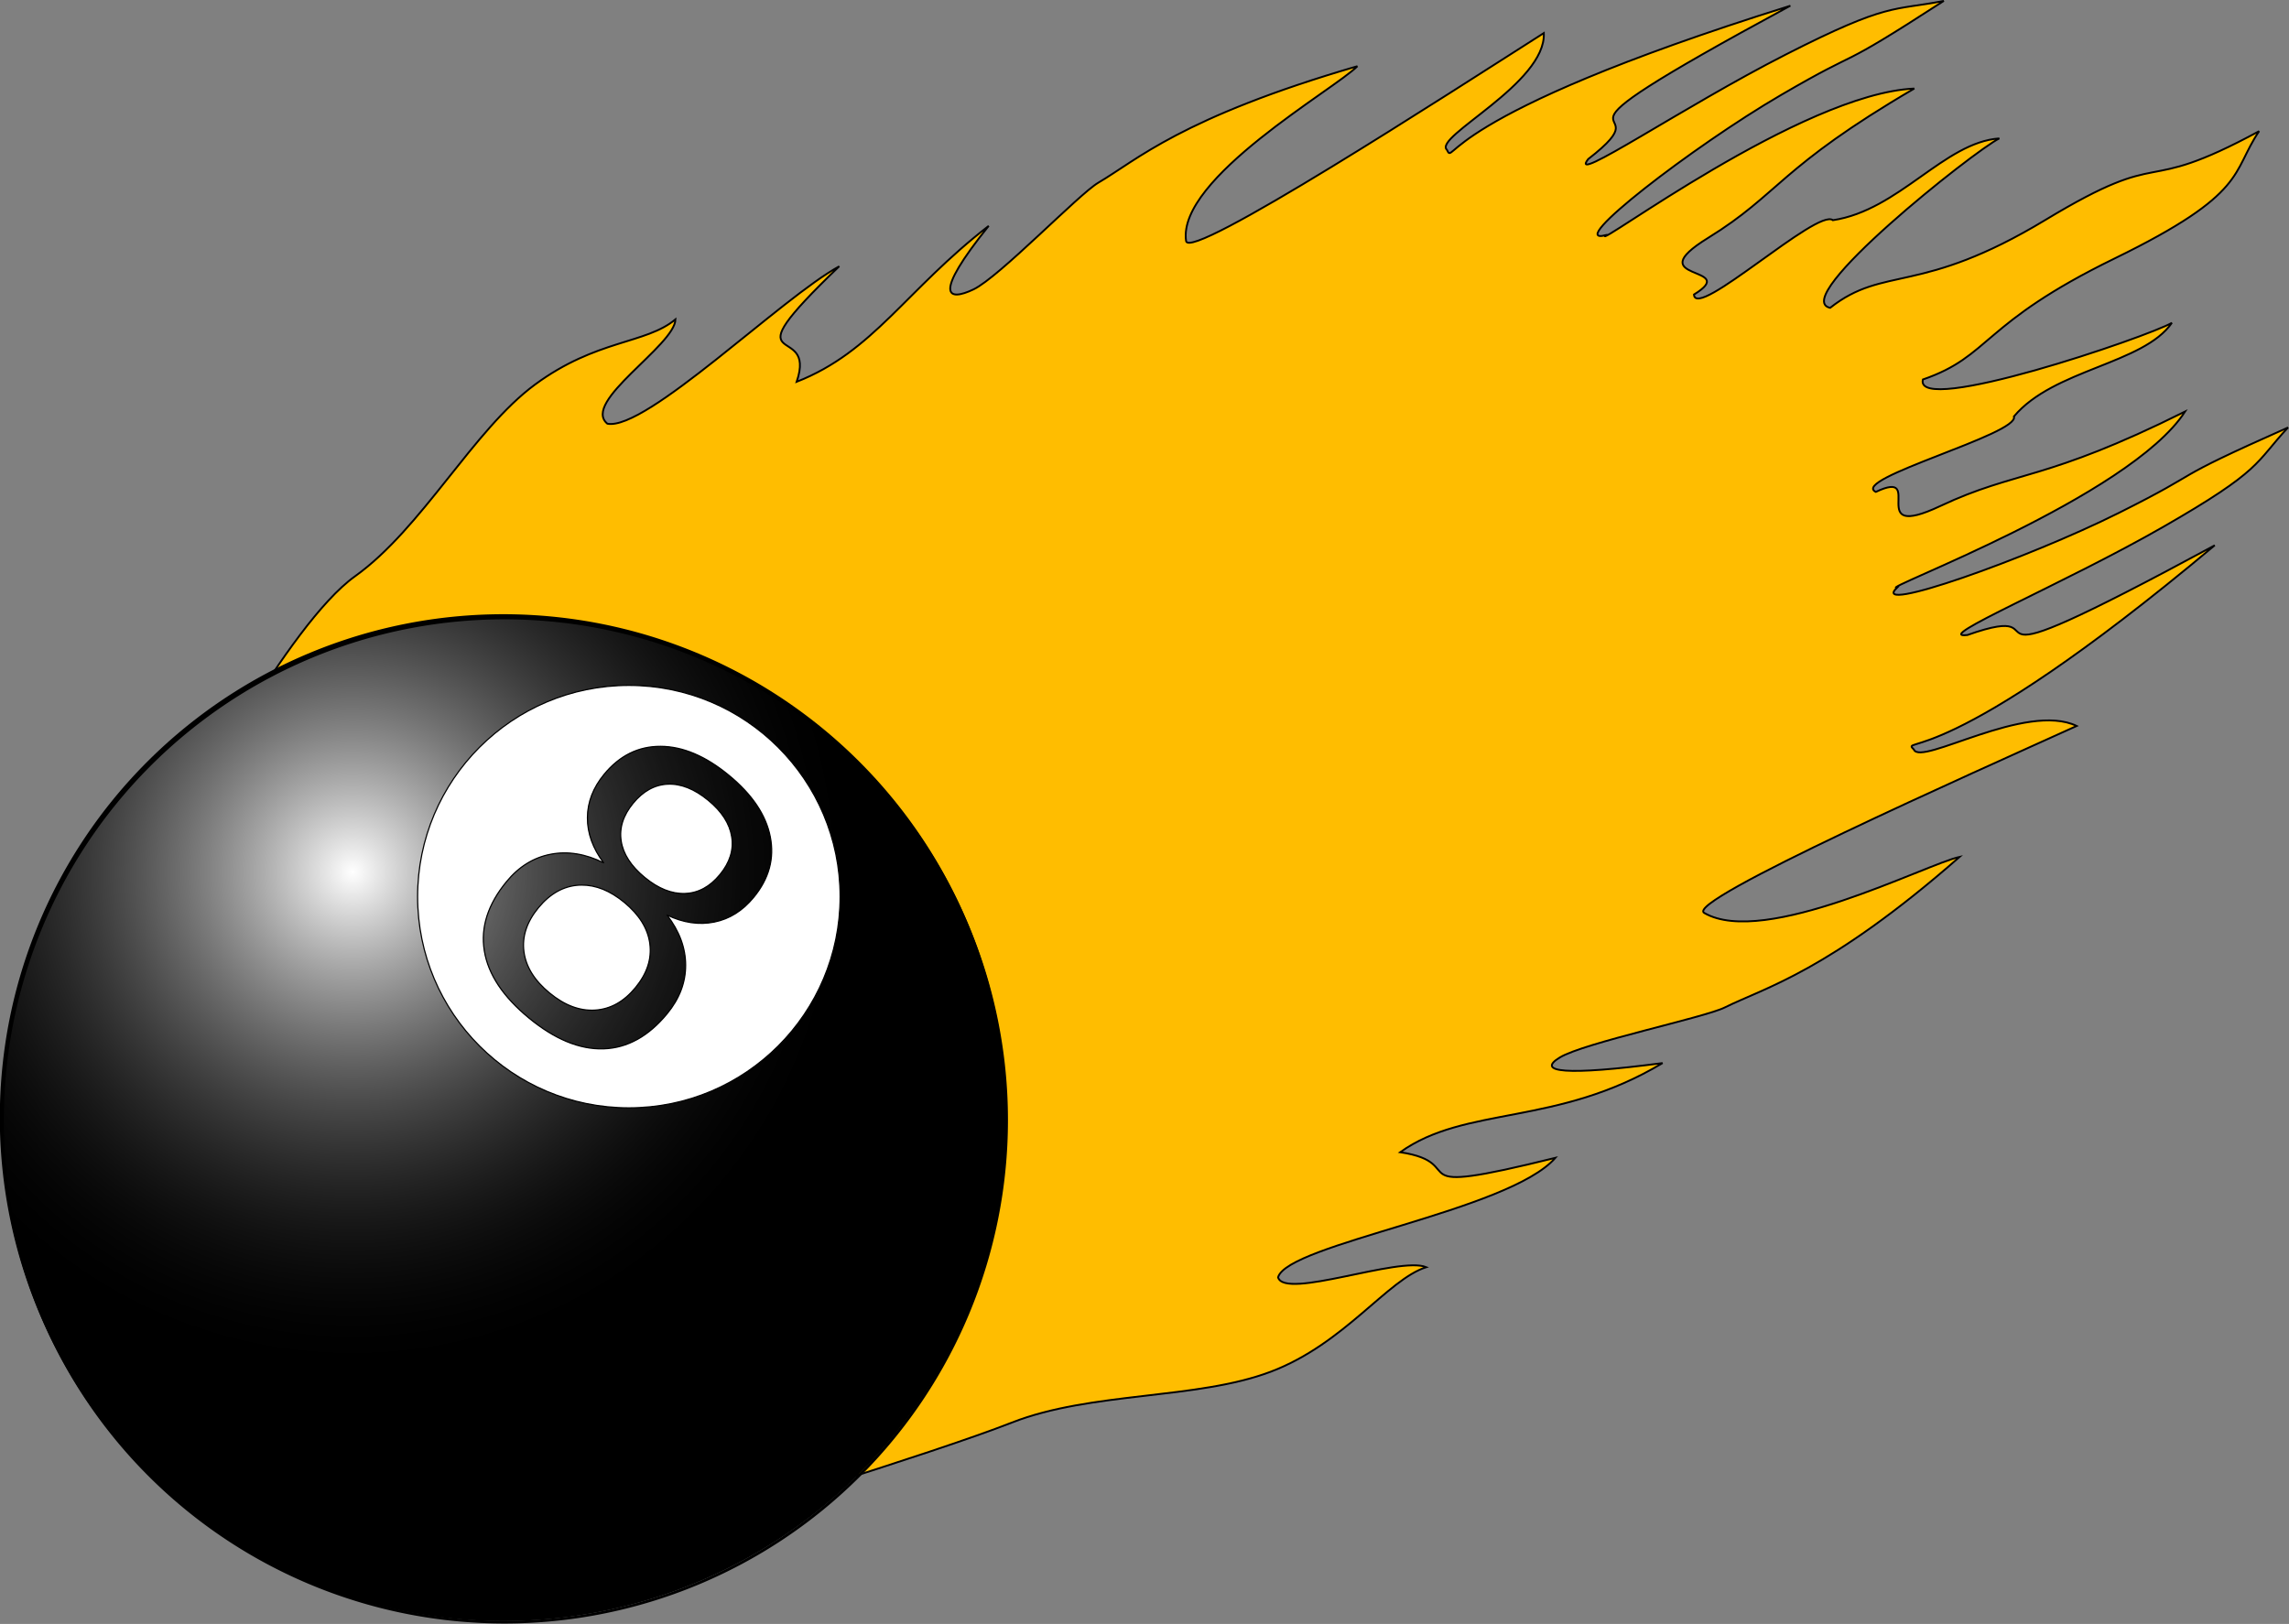
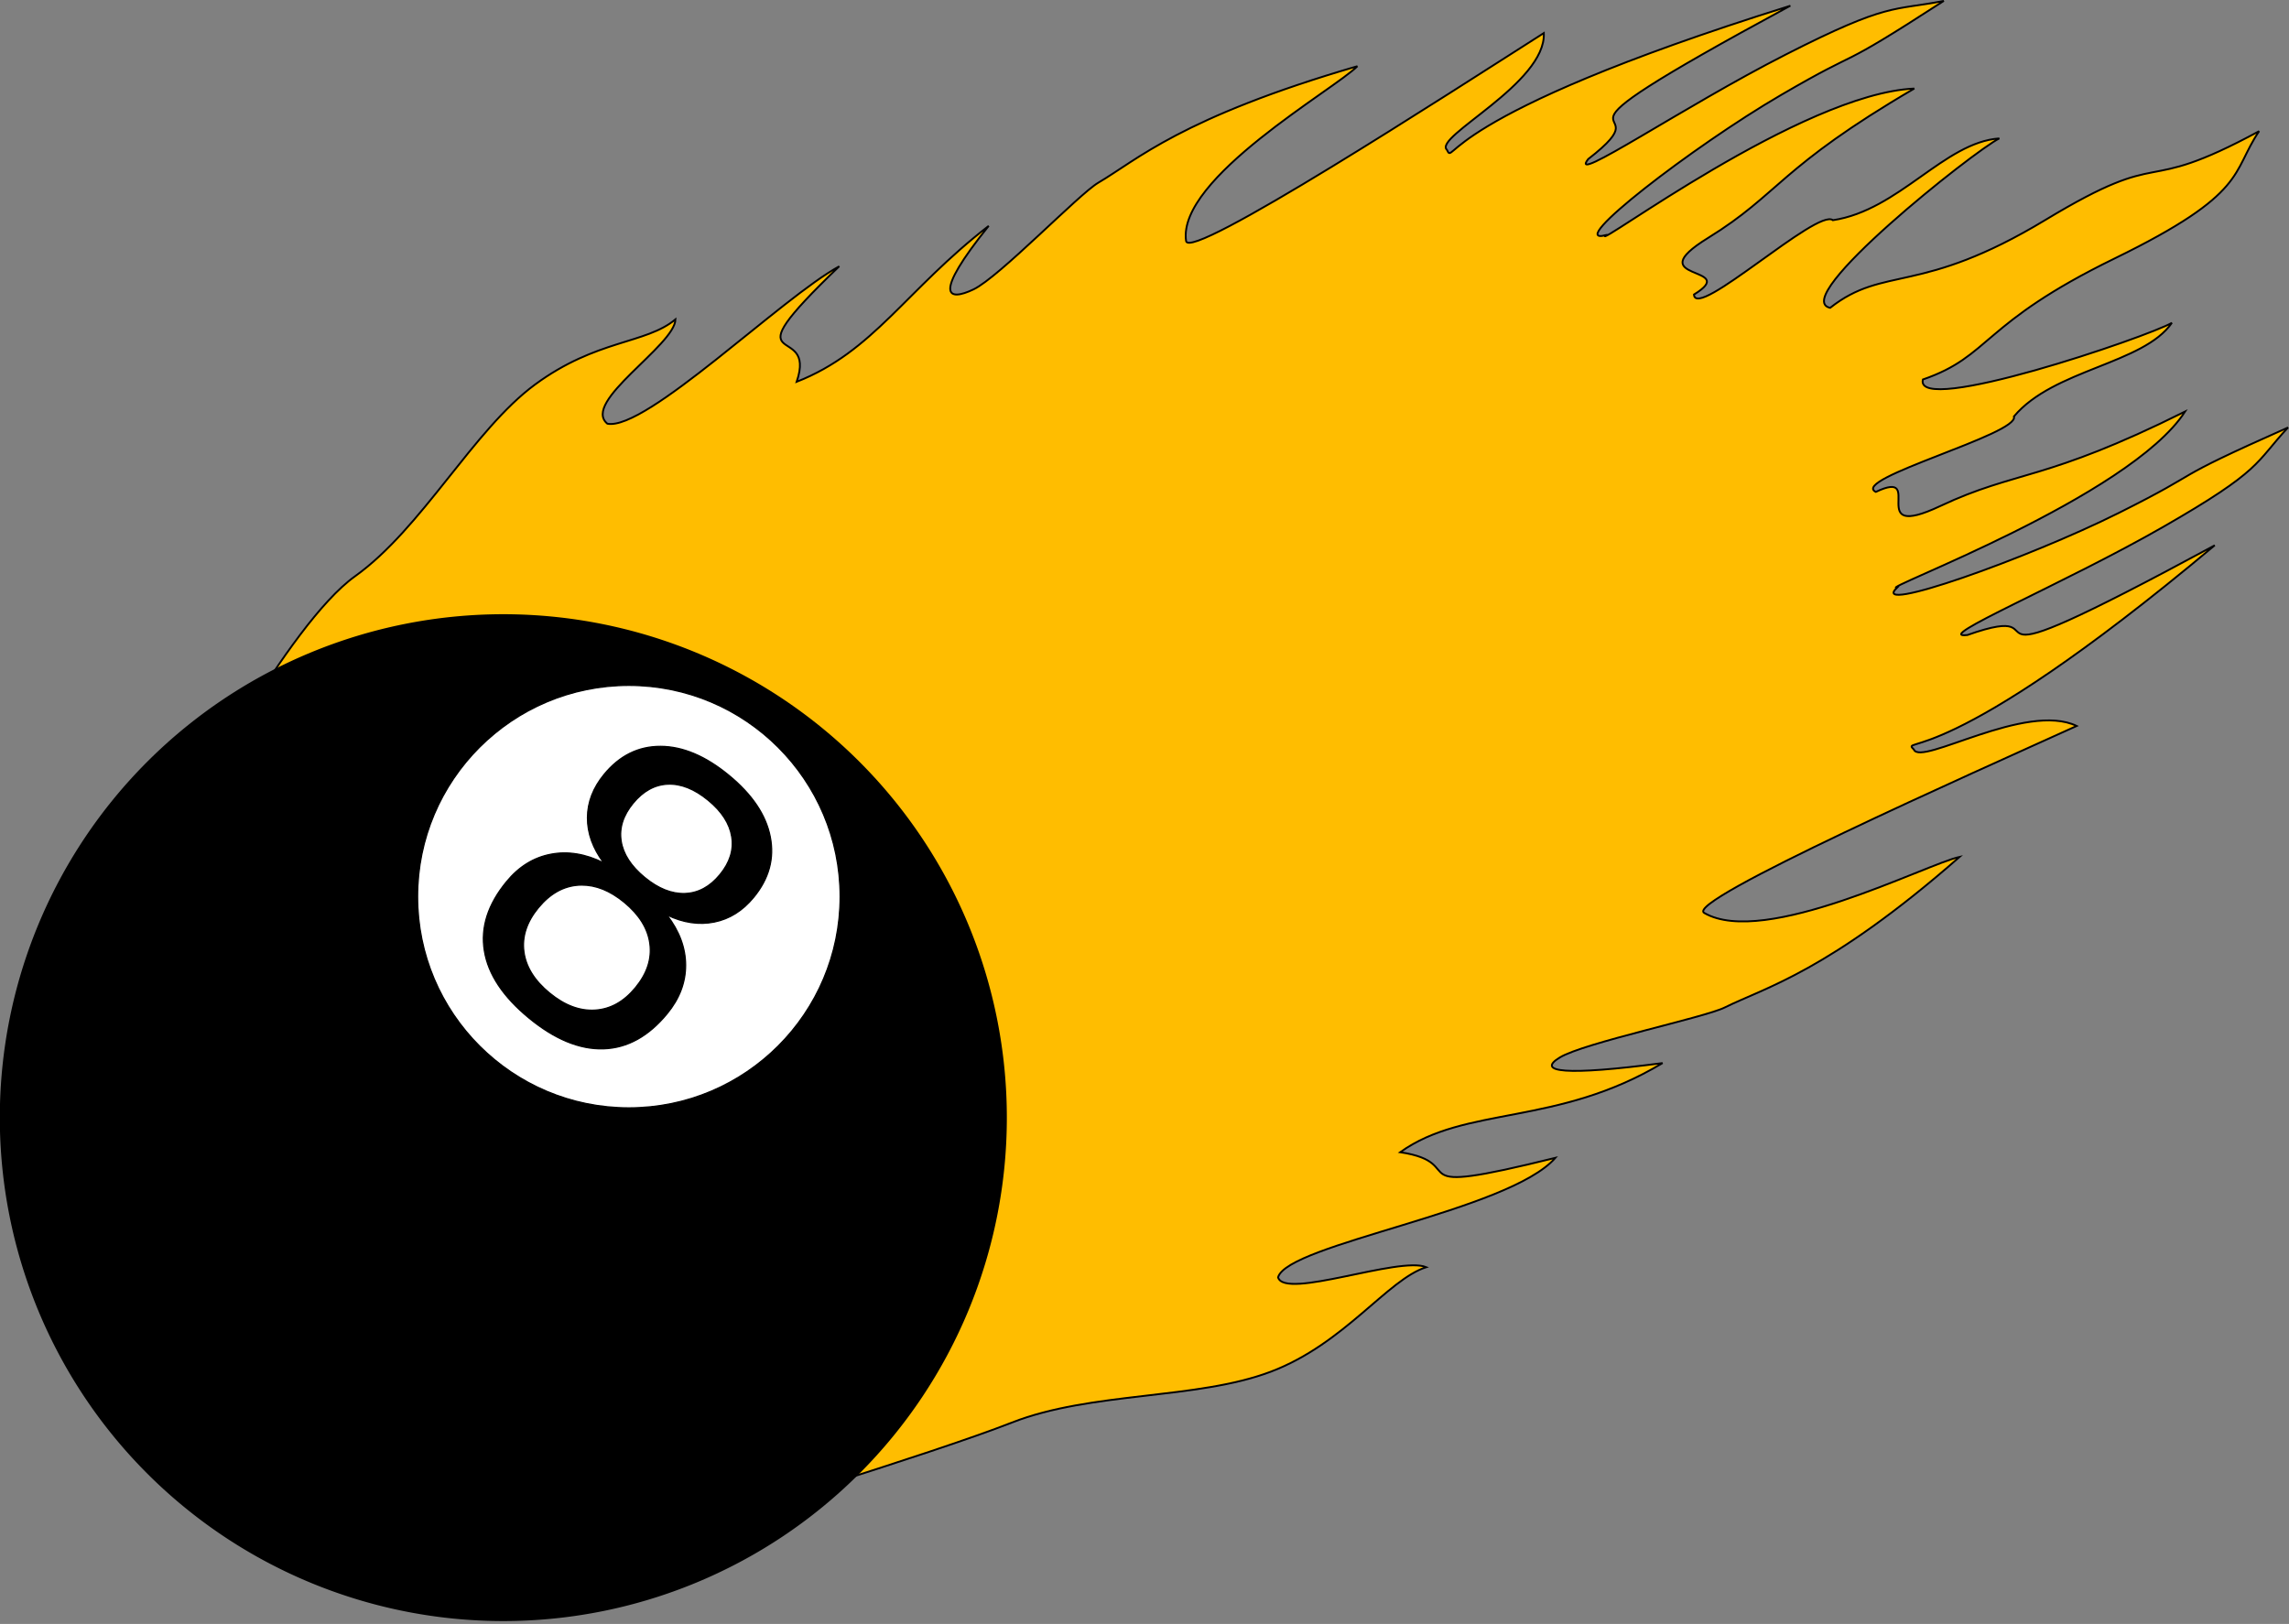
<svg xmlns="http://www.w3.org/2000/svg" xmlns:ns1="http://sodipodi.sourceforge.net/DTD/sodipodi-0.dtd" xmlns:ns2="http://www.inkscape.org/namespaces/inkscape" id="svg2290" ns1:docname="drunken_duck_8ball_with_flames_1.svg" ns1:modified="true" viewBox="0 0 818.06 580.47" ns1:version="0.32" version="1.0" ns2:output_extension="org.inkscape.output.svg.inkscape" ns2:version="0.46" ns1:docbase="E:\SVG_Clipart">
  <rect x="0" y="0" width="818.06" height="580.47" fill="#808080" stroke="none" />
  <defs id="defs2292">
    <radialGradient id="radialGradient5313" gradientUnits="userSpaceOnUse" cy="328.48" cx="229.15" gradientTransform="matrix(1 0 0 1.082 0 -34.099)" r="173.36" ns2:collect="always">
      <stop id="stop3505" style="stop-color:#ffffff" offset="0" />
      <stop id="stop3507" style="stop-color:#000000;stop-opacity:0" offset="1" />
    </radialGradient>
  </defs>
  <ns1:namedview id="base" bordercolor="#666666" ns2:pageshadow="2" ns2:window-y="176" pagecolor="#ffffff" ns2:window-height="759" ns2:zoom="0.35" ns2:window-x="1200" showgrid="false" borderopacity="1.0" ns2:current-layer="layer1" ns2:cx="465.99133" ns2:cy="648.8741" ns2:window-width="903" ns2:pageopacity="0.0" ns2:document-units="px" />
  <g id="layer1" ns2:label="Ebene 1" ns2:groupmode="layer" transform="translate(285.46 631.6)">
    <g id="g5304" transform="translate(-448.4 58.104)">
      <path id="path3232" ns1:nodetypes="csscccccsscccsscccccssccccccscsccscccczczccccsccscscccccc" style="fill-rule:evenodd;stroke:#000000;stroke-width:.661px;fill:#ffbd00" d="m648.07-666.05c-63.04 18.37-78.85 33.59-92.62 41.66-6.89 4.04-35.42 33.76-44.59 38.13s-14.83 2.49 5.43-22.7c-29.68 22.98-41.09 44.9-68.63 55.73 7.61-22.35-26.08-1.66 15.22-41.28-20.55 11.17-69.11 58.9-82.87 56.26-9.44-7.74 24.08-27.91 24.34-37.3-10.72 8.89-28.15 7.07-50.21 23.31s-40.28 51.33-64.34 68.54c-24.05 17.2-60.41 87.22-60.41 87.22l134.72 109.57 48.25 142.35s83.81-25.49 112.16-36.63c28.36-11.14 66.04-8.17 92.52-18.18 26.47-10.01 41.75-32.97 55.64-37.39-9.74-3.98-50.66 11.74-52.98 3.63 3.44-11.93 82.54-23.67 99.12-42.71-59.01 14.63-29.18 2-55.47-2.01 23.38-16.71 55.97-9.18 93.77-31.86-34.85 4.61-45.3 3.23-36.73-2 8.57-5.22 51.74-14.28 58.95-17.87 14.41-7.16 37.03-12.74 83.96-53.84-11.97 2.6-69.74 32.55-91.28 20.05-7.52-4.09 96.2-50.1 133.1-66.84-18.13-8.72-55.72 14.46-58.19 8.43-4.92-4.93 9.94 8.78 107.53-73-103.32 55.88-49.92 18.47-88.39 32.06-13.1 1.53 34.25-18.17 69.89-38.6 35.64-20.44 32.81-22.82 44.7-35.58-45.42 20.19-27.7 14.16-60.51 30.55s-89.41 36.41-79.28 26.73c-7.21 0.84 83.15-32.32 103.01-62.99-50.5 25.19-60.05 20.88-87.53 33.8-27.49 12.93-4.67-13.74-23.02-5.06-9.43-4.57 51.56-20.73 49.35-26.96 14.22-16.93 46.24-18.7 56.47-33.48-8.55 5-92.24 33.51-89 20.26 24.36-8.39 20.64-19.92 68.52-43.26 47.87-23.35 41.62-30.7 51.65-45.5-44.4 24.04-31.44 4.56-76.38 31.72s-57.49 16.12-76.94 31.43c-15.02-3.38 51.54-56.12 60.47-60.57-19.69 1.41-35.8 25.66-59.48 29.24-5.4-4.51-49.17 35.98-49.65 26.57 17.08-10.48-20.41-4.54 5.09-20.27s25.33-25.1 73.65-53.36c-40.28 1.85-114.55 57.72-110.47 52.46-14.43 3.6 31.33-31.75 62.75-50.1 31.43-18.34 17.33-7.17 58.27-33.69-18.38 3.61-19.55 0.36-56.38 19.12-36.83 18.75-78.12 46.99-70.72 37.43 31.08-24.02-31.06 1.05 72.26-54.82-127.29 39.84-119.86 57.56-122.73 51.52-5.07-4.62 35.47-23.68 34.62-41.75-33.62 21.39-127.02 82-127.86 74.29-3.2-22.42 53.24-54.25 61.25-62.46z" />
      <g id="g3218" transform="translate(1256.1 -261.52)">
        <path id="path3220" ns1:rx="172.85715" ns1:ry="187.14285" style="stroke-linejoin:round;stroke:#000000;stroke-linecap:round;fill:#000000" ns1:type="arc" d="m454.29 413.79a172.86 187.14 0 1 1 -345.72 0 172.86 187.14 0 1 1 345.72 0z" transform="matrix(1.038 0 0 .959 -1205.4 -425.51)" ns1:cy="413.79074" ns1:cx="281.42856" />
-         <path id="path3222" ns1:rx="172.85715" ns1:ry="187.14285" style="stroke-linejoin:round;stroke:#000000;stroke-linecap:round;fill:url(#radialGradient5313)" ns1:type="arc" d="m454.29 413.79a172.86 187.14 0 1 1 -345.72 0 172.86 187.14 0 1 1 345.72 0z" transform="matrix(1.038 0 0 .959 -1205 -424.64)" ns1:cy="413.79074" ns1:cx="281.42856" />
        <path id="path3224" style="stroke-linejoin:round;stroke:#000000;stroke-linecap:round;stroke-width:.42;fill:#ffffff" d="m-868.41-183.19c-41.67 0-75.5 33.83-75.5 75.5 0 41.679 33.83 75.503 75.5 75.502 41.67 0 75.5-33.823 75.5-75.502 0-41.67-33.83-75.5-75.5-75.5zm11.35 21.78c7.96 0.04 16.08 3.49 24.37 10.32 8.33 6.85 13.27 14.17 14.81 21.97 1.55 7.79-0.43 15.03-5.93 21.71-3.94 4.79-8.62 7.72-14.07 8.816-5.44 1.096-11.07 0.272-16.87-2.496 4.41 5.756 6.62 11.729 6.63 17.934 0 6.205-2.2 11.969-6.6 17.312-6.67 8.108-14.26 12.303-22.78 12.563-8.52 0.259-17.4-3.405-26.62-11-9.23-7.596-14.56-15.592-15.94-24-1.39-8.409 1.26-16.669 7.94-24.779 4.39-5.35 9.67-8.61 15.78-9.78 6.1-1.18 12.4-0.16 18.9 3.06-3.87-5.19-5.81-10.57-5.78-16.13 0.03-5.55 2.03-10.71 5.97-15.5 5.5-6.68 12.23-10.03 20.19-10zm2.59 13.53c-4.71 0.2-8.84 2.48-12.41 6.82-3.56 4.33-4.99 8.81-4.28 13.47 0.71 4.65 3.52 9 8.41 13.03 4.86 4 9.66 5.92 14.41 5.75 4.74-0.17 8.9-2.42 12.46-6.75 3.57-4.34 4.97-8.84 4.22-13.53-0.74-4.69-3.55-9.04-8.4-13.03-4.9-4.03-9.7-5.95-14.41-5.76zm-30.84 36.07c-0.34 0-0.69 0.01-1.03 0.03-5.45 0.34-10.26 3.05-14.41 8.09-4.15 5.047-5.87 10.276-5.16 15.69 0.72 5.414 3.78 10.322 9.16 14.75s10.8 6.468 16.28 6.125c5.49-0.343 10.29-3.025 14.41-8.031 4.15-5.044 5.87-10.274 5.15-15.688-0.71-5.414-3.77-10.356-9.18-14.816-5.05-4.15-10.12-6.19-15.22-6.15z" />
-         <path id="text3226" style="opacity:.274;fill:#000000" transform="rotate(39.456)" d="m-739.06 471.4c-6.97 0-12.46 1.86-16.48 5.59-3.97 3.72-5.95 8.85-5.95 15.39 0 6.53 1.98 11.66 5.95 15.39 4.02 3.72 9.51 5.58 16.48 5.58s12.46-1.86 16.47-5.58c4.02-3.78 6.03-8.91 6.03-15.39 0-6.54-2.01-11.67-6.03-15.39-3.96-3.73-9.46-5.59-16.47-5.59m-14.67-6.24c-6.29-1.55-11.2-4.48-14.73-8.79-3.48-4.3-5.23-9.55-5.23-15.75 0-8.66 3.08-15.51 9.22-20.54 6.2-5.03 14.66-7.55 25.41-7.55 10.79 0 19.26 2.52 25.4 7.55 6.15 5.03 9.22 11.88 9.22 20.54 0 6.2-1.77 11.45-5.3 15.75-3.48 4.31-8.35 7.24-14.59 8.79 7.07 1.64 12.56 4.86 16.48 9.65 3.97 4.79 5.95 10.65 5.95 17.57 0 10.5-3.22 18.55-9.65 24.17-6.39 5.61-15.56 8.42-27.51 8.42-11.96 0-21.15-2.81-27.59-8.42-6.38-5.62-9.58-13.67-9.58-24.17 0-6.92 1.99-12.78 5.96-17.57 3.96-4.79 9.48-8.01 16.54-9.65m-5.37-23.16c0 5.62 1.75 9.99 5.23 13.14 3.53 3.15 8.47 4.72 14.81 4.72 6.29 0 11.2-1.57 14.73-4.72 3.58-3.15 5.37-7.52 5.37-13.14 0-5.61-1.79-9.99-5.37-13.14-3.53-3.14-8.44-4.71-14.73-4.71-6.34 0-11.28 1.57-14.81 4.71-3.48 3.15-5.23 7.53-5.23 13.14" />
      </g>
    </g>
  </g>
</svg>